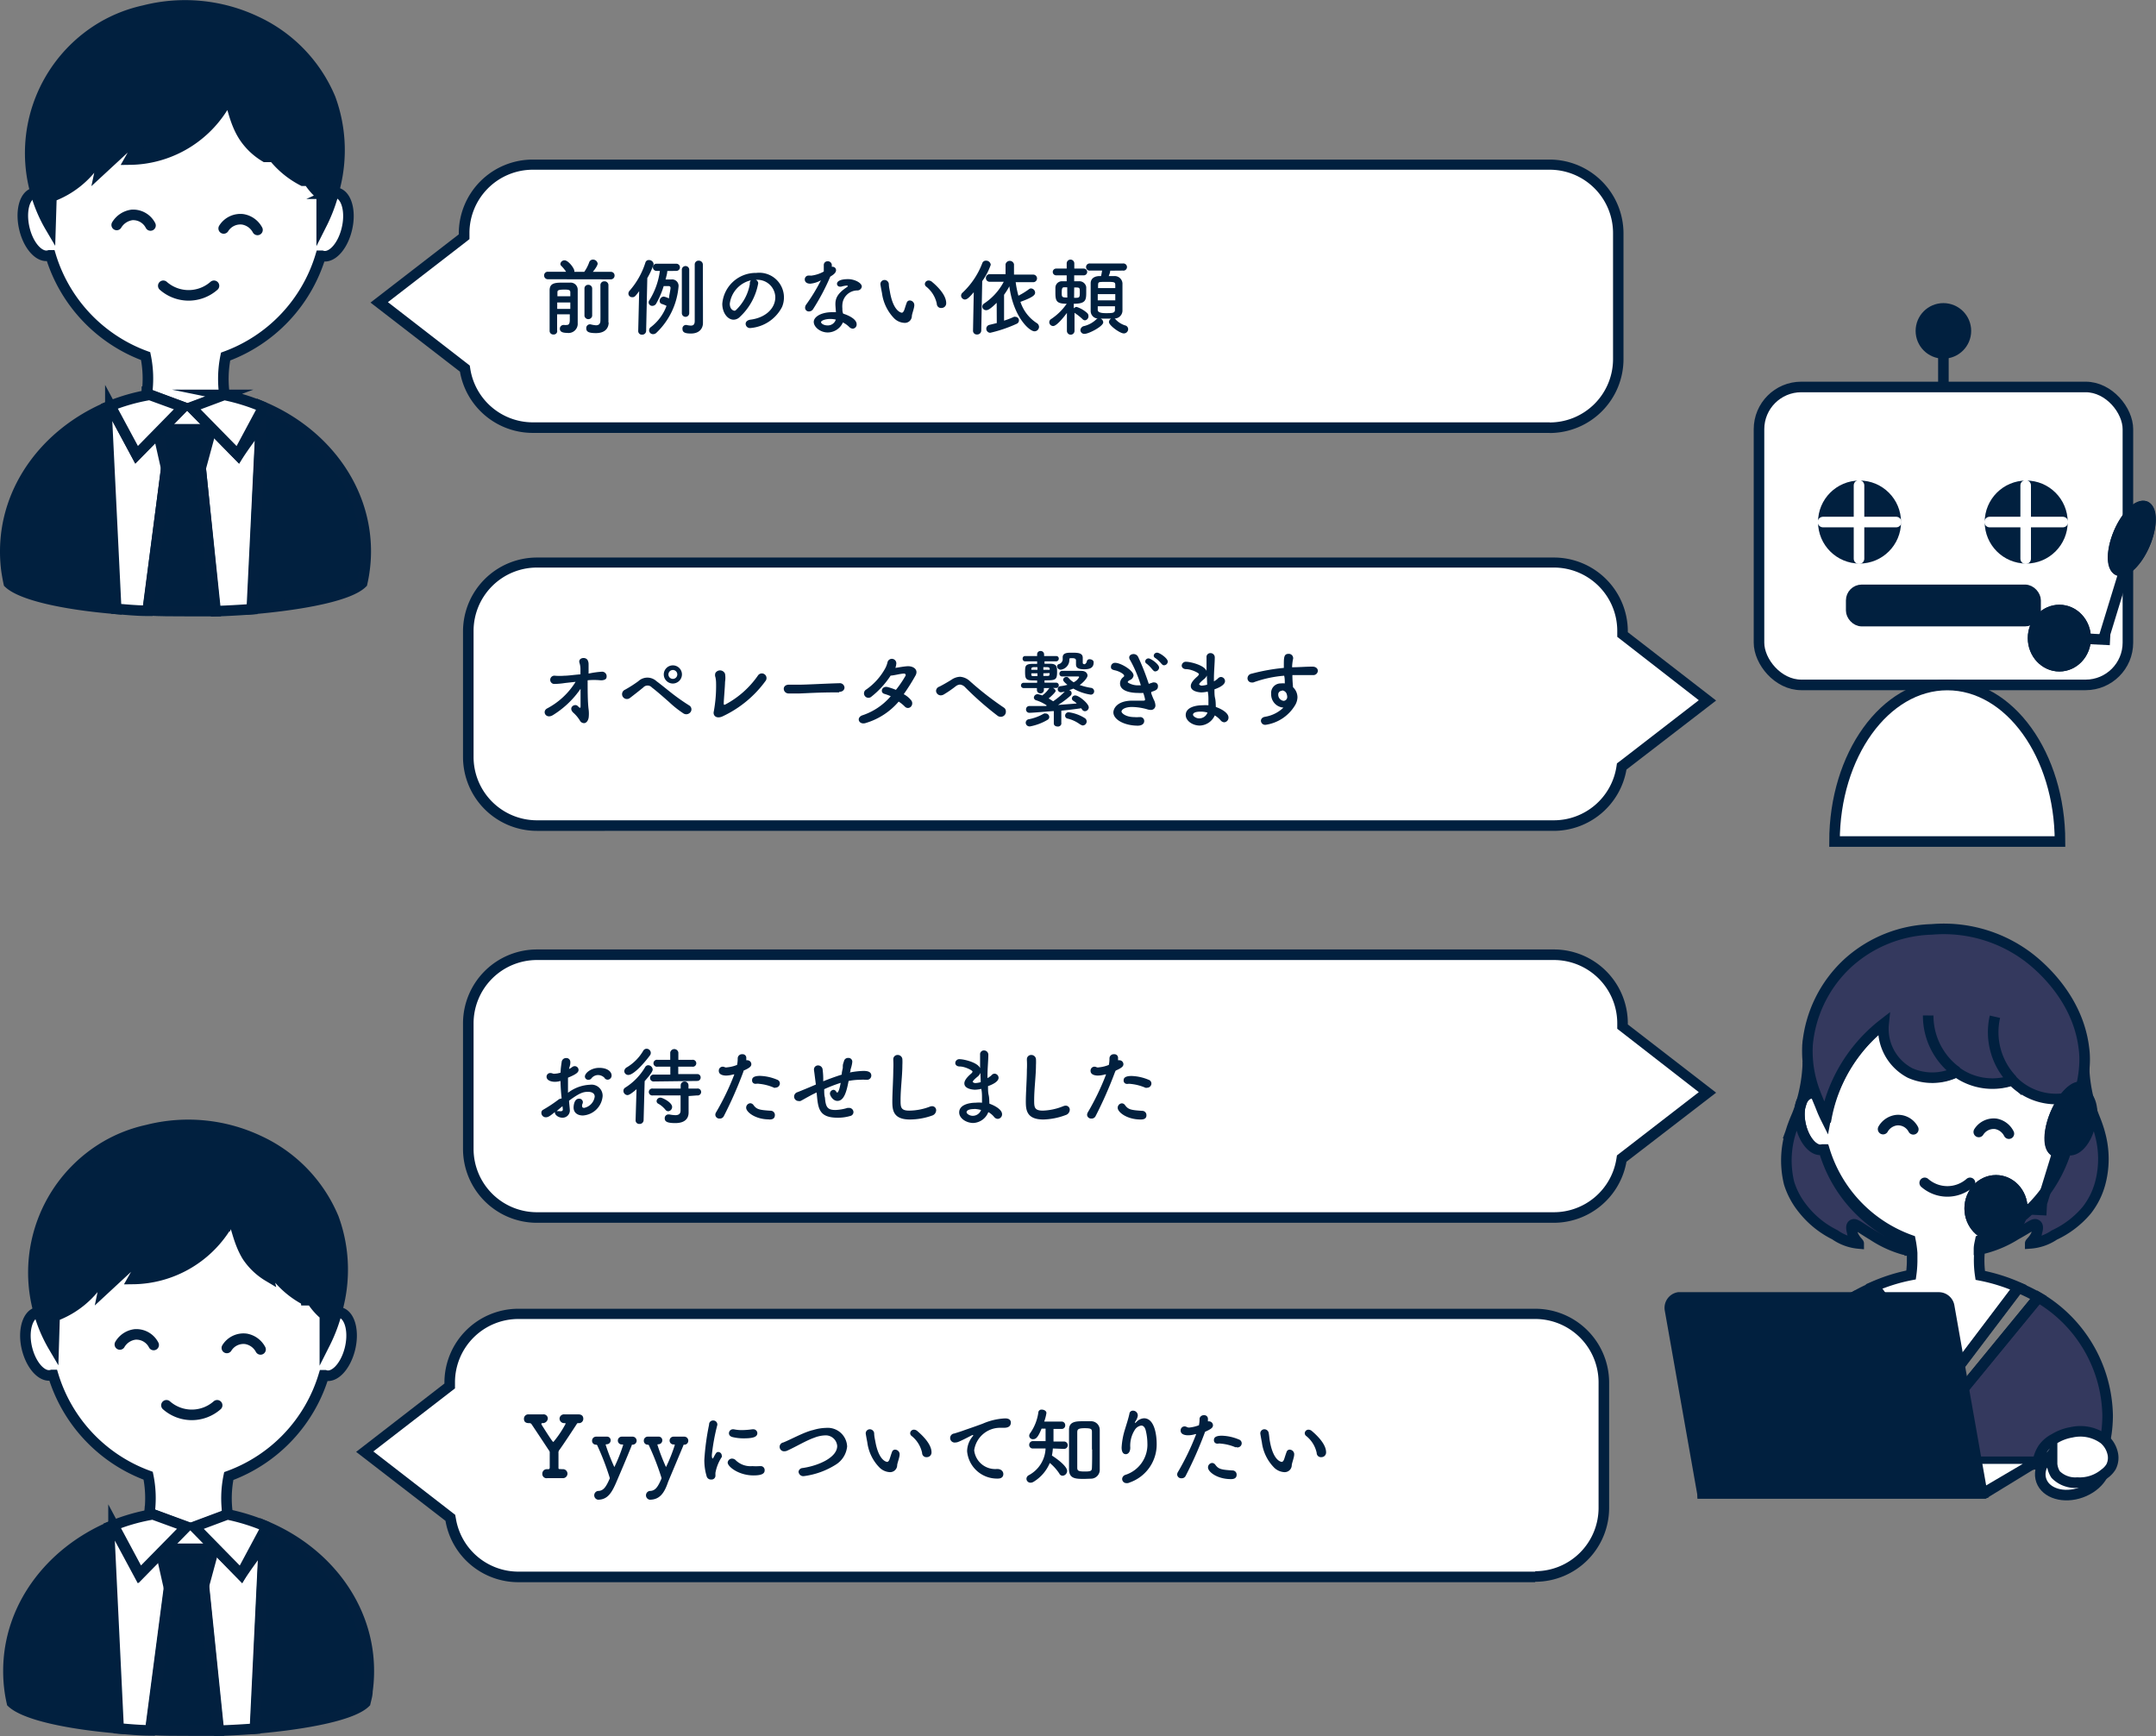
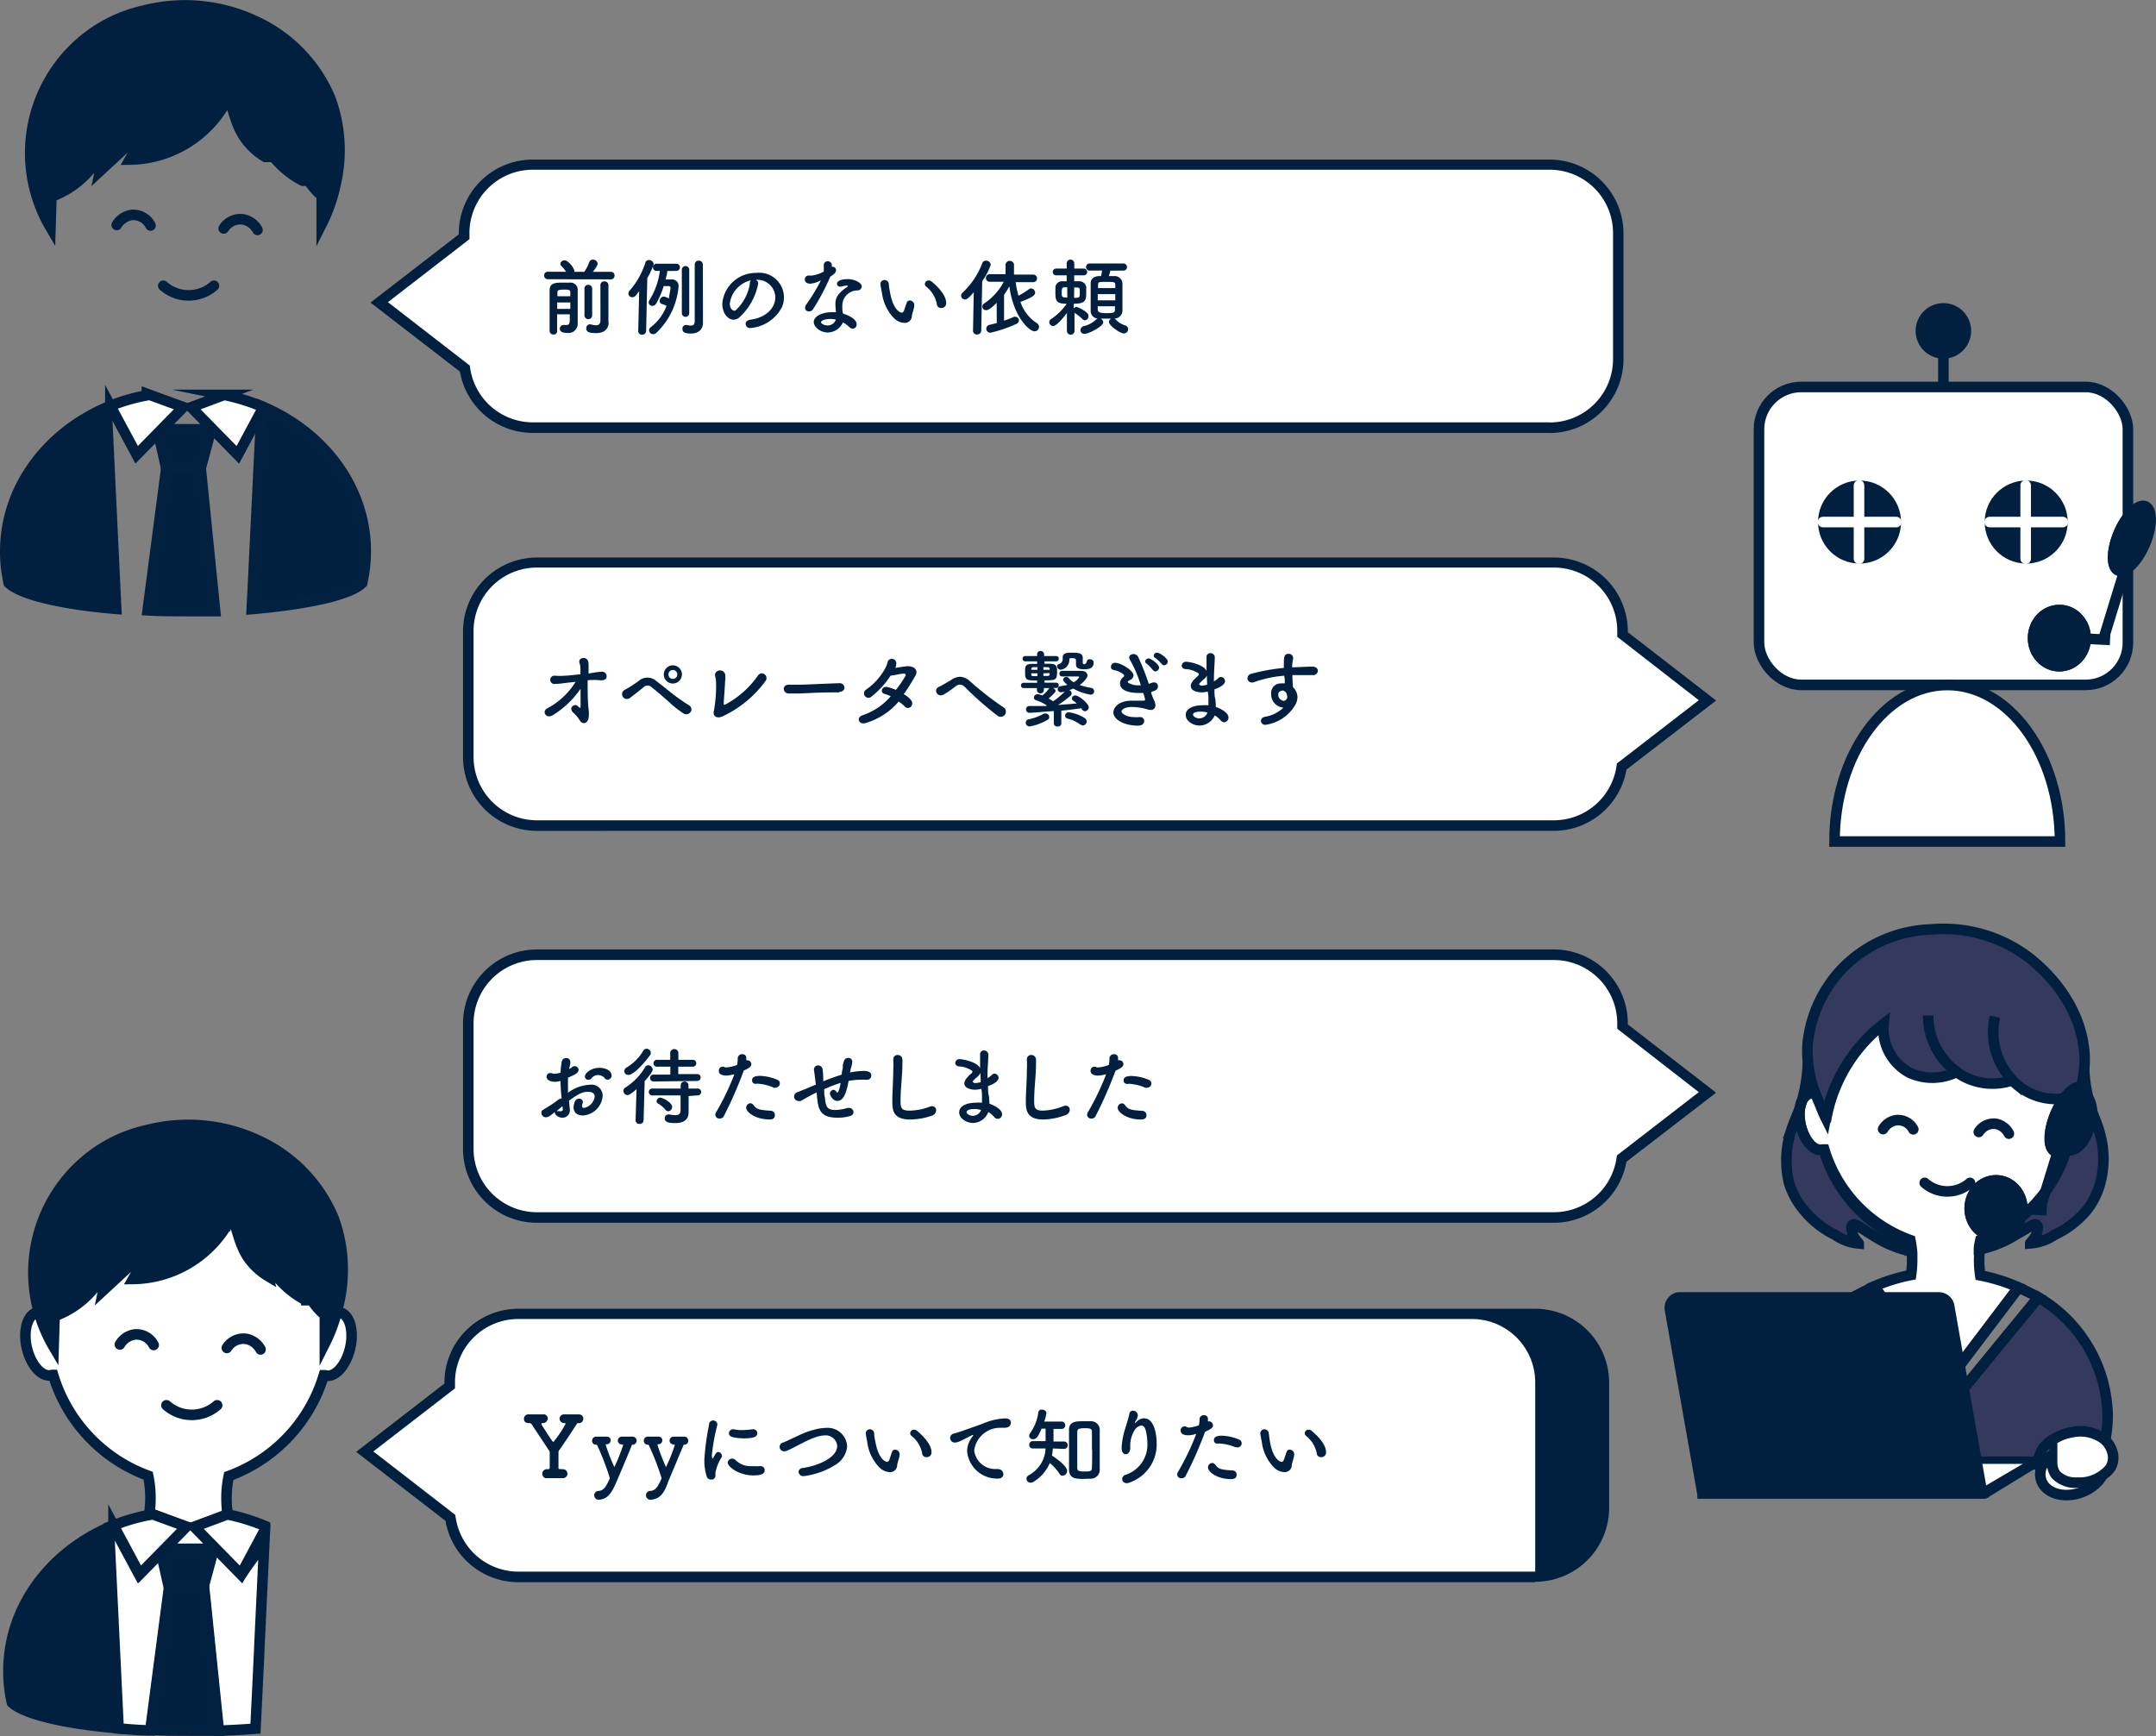
<svg xmlns="http://www.w3.org/2000/svg" id="レイヤー_1" data-name="レイヤー 1" viewBox="0 0 204.14 164.4">
  <rect x="0" y="0" width="204.14" height="164.4" fill="#808080" stroke="none" />
  <g id="グループ_2924" data-name="グループ 2924">
    <g id="グループ_2698" data-name="グループ 2698">
      <g id="合体_56" data-name="合体 56">
        <path d="M146.73,40.45H50.45A6.52,6.52,0,0,1,44,35.06l0-.19-.16-.12-8-6.14,7.85-6.07.19-.15v-.32a6.51,6.51,0,0,1,6.51-6.5h96.28a6.51,6.51,0,0,1,6.5,6.5V34A6.51,6.51,0,0,1,146.73,40.45Z" fill="#fff" />
        <path d="M146.73,40a6,6,0,0,0,6-6V22.07a6,6,0,0,0-6-6H50.45a6,6,0,0,0-6,6v.57l-.38.3-7.34,5.67,7.75,6,.06.38a6,6,0,0,0,5.92,5h96.28m0,1H50.45a7,7,0,0,1-6.9-5.8l-8.47-6.54,8.36-6.46v-.08a7,7,0,0,1,7-7h96.28a7,7,0,0,1,7,7V34A7,7,0,0,1,146.73,41Z" fill="#01203f" />
      </g>
    </g>
    <g id="合体_55" data-name="合体 55">
      <path d="M147.13,78.17H50.84a6.51,6.51,0,0,1-6.5-6.5V59.79a6.51,6.51,0,0,1,6.5-6.5h96.29a6.51,6.51,0,0,1,6.5,6.5v.32l.19.15,7.85,6.07-7.95,6.14-.16.12,0,.19a6.52,6.52,0,0,1-6.4,5.39Z" fill="#fff" />
      <path d="M147.13,77.67a6,6,0,0,0,5.91-5l.06-.39.31-.23,7.44-5.75-7.72-6v-.56a6,6,0,0,0-6-6H50.84a6,6,0,0,0-6,6V71.67a6,6,0,0,0,6,6h96.29m0,1H50.84a7,7,0,0,1-7-7V59.79a7,7,0,0,1,7-7h96.29a7,7,0,0,1,7,7v.07l8.36,6.47L154,72.87A7,7,0,0,1,147.13,78.67Z" fill="#01203f" />
    </g>
    <g id="グループ_2699" data-name="グループ 2699">
      <g id="合体_53" data-name="合体 53">
        <path d="M145.36,149.27H49.08a6.52,6.52,0,0,1-6.41-5.39l0-.2-.15-.12-8-6.13,7.84-6.07.2-.15v-.32a6.5,6.5,0,0,1,6.5-6.5h96.28a6.5,6.5,0,0,1,6.5,6.5v11.88A6.51,6.51,0,0,1,145.36,149.27Z" fill="#fff" />
-         <path d="M145.36,148.77a6,6,0,0,0,6-6V130.89a6,6,0,0,0-6-6H49.08a6,6,0,0,0-6,6v.57l-.39.3-7.34,5.67,7.75,6,.07.38a6,6,0,0,0,5.91,5h96.28m0,1H49.08a7,7,0,0,1-6.9-5.81l-8.46-6.53L42.08,131v-.08a7,7,0,0,1,7-7h96.28a7,7,0,0,1,7,7v11.88A7,7,0,0,1,145.36,149.77Z" fill="#01203f" />
+         <path d="M145.36,148.77V130.89a6,6,0,0,0-6-6H49.08a6,6,0,0,0-6,6v.57l-.39.3-7.34,5.67,7.75,6,.07.38a6,6,0,0,0,5.91,5h96.28m0,1H49.08a7,7,0,0,1-6.9-5.81l-8.46-6.53L42.08,131v-.08a7,7,0,0,1,7-7h96.28a7,7,0,0,1,7,7v11.88A7,7,0,0,1,145.36,149.77Z" fill="#01203f" />
      </g>
    </g>
    <g id="合体_54" data-name="合体 54">
      <path d="M147.13,115.28H50.84a6.51,6.51,0,0,1-6.5-6.5V96.9a6.5,6.5,0,0,1,6.5-6.49h96.29a6.5,6.5,0,0,1,6.5,6.49v.33l.19.15,7.85,6.06-7.95,6.15-.16.12,0,.19a6.5,6.5,0,0,1-6.4,5.38Z" fill="#fff" />
      <path d="M147.13,114.78a6,6,0,0,0,5.91-5l.06-.38.31-.24,7.44-5.75-7.72-6V96.9a6,6,0,0,0-6-6H50.84a6,6,0,0,0-6,6v11.88a6,6,0,0,0,6,6h96.29m0,1H50.84a7,7,0,0,1-7-7V96.9a7,7,0,0,1,7-7h96.29a7,7,0,0,1,7,7V97l8.36,6.46L154,110A7,7,0,0,1,147.13,115.78Z" fill="#01203f" />
    </g>
    <g style="isolation:isolate">
      <path d="M51.88,26.44a.35.35,0,0,1-.36-.36.34.34,0,0,1,.35-.35H53.6a3.51,3.51,0,0,0-.46-.56.26.26,0,0,1-.08-.19.39.39,0,0,1,.4-.33c.35,0,.92.75.92,1a.24.24,0,0,1,0,.09h.94a3.75,3.75,0,0,0,.47-.91.37.37,0,0,1,.36-.25.44.44,0,0,1,.44.39s0,.22-.46.77l1.71,0h0a.34.34,0,0,1,.35.35.35.35,0,0,1-.36.36Zm.88,4.93a.32.32,0,0,1-.35.3.34.34,0,0,1-.37-.31c0-.4,0-1.12,0-1.87s0-1.49,0-2c0-.73.58-.73,1.34-.73l.6,0a.67.67,0,0,1,.72.69v2.21c0,.14,0,.31,0,.47v.47a.87.87,0,0,1-1,.92c-.62,0-.69-.23-.69-.39a.35.35,0,0,1,.33-.36h.08a1,1,0,0,0,.24,0c.16,0,.28-.08.29-.42,0-.17,0-.37,0-.59H52.75c0,.62,0,1.2,0,1.51Zm0-2.73v.61H54c0-.21,0-.41,0-.61ZM54,28.05v-.37c0-.21-.12-.26-.52-.26-.61,0-.7.06-.7.26v.37Zm1.34-.73a.34.34,0,0,1,.36-.35.35.35,0,0,1,.37.35v2.59a.37.37,0,0,1-.73,0Zm2.29,3.22v0c0,.46-.27,1-1.2,1-.7,0-.92-.13-.92-.46a.35.35,0,0,1,.32-.37h.08a3,3,0,0,0,.52.09c.22,0,.41-.09.42-.43s0-1.59,0-2.52V27a.35.35,0,0,1,.37-.36.36.36,0,0,1,.39.36v3.53Z" fill="#01203f" />
      <path d="M60.43,31.31l.09-3.74c-.39.52-.44.57-.65.57a.35.35,0,0,1-.37-.34.43.43,0,0,1,.1-.26,7.43,7.43,0,0,0,1.51-2.68.33.33,0,0,1,.33-.24.44.44,0,0,1,.45.4,7.08,7.08,0,0,1-.6,1.31l-.11,5a.37.37,0,0,1-.39.36.34.34,0,0,1-.36-.35Zm2.75-5.65c0,.26-.1.53-.16.8h.55a.61.61,0,0,1,.68.64,6.83,6.83,0,0,1-2.11,4.42.45.45,0,0,1-.31.12.37.37,0,0,1-.37-.36.38.38,0,0,1,.18-.32,4.46,4.46,0,0,0,1.47-2,3.08,3.08,0,0,0-.44-.18.28.28,0,0,1-.21-.28.42.42,0,0,1,.38-.42,1.8,1.8,0,0,1,.5.18c0-.19.15-.84.15-1a.16.16,0,0,0-.17-.17h-.48a8.08,8.08,0,0,1-.7,1.64.42.42,0,0,1-.36.23.33.33,0,0,1-.36-.32.35.35,0,0,1,.06-.2,6.92,6.92,0,0,0,1-2.79h-.32a.34.34,0,0,1,0-.68h1.88a.34.34,0,1,1,0,.68Zm1.38-.12a.35.35,0,1,1,.7,0v4.11a.35.35,0,0,1-.7,0Zm2,3.91c0,.12,0,.85,0,1.13v0c0,.5-.32,1-1.14,1-.6,0-.8-.13-.8-.44a.33.33,0,0,1,.31-.37H65a2.14,2.14,0,0,0,.41.06c.22,0,.37-.09.37-.44,0,0,0-1.17,0-2.51,0-1,0-2.08,0-2.83v0a.36.36,0,0,1,.38-.37.38.38,0,0,1,.39.39Z" fill="#01203f" />
      <path d="M73.41,28.14a1.69,1.69,0,0,0-1.85-1.64h0a.35.35,0,0,1,.23.33v0A5.73,5.73,0,0,1,70.06,30a.86.86,0,0,1-.6.27c-.56,0-1.07-.64-1.07-1.51a3.18,3.18,0,0,1,3.22-2.92,2.34,2.34,0,0,1,2.44,3.22,3.7,3.7,0,0,1-3,2,.41.41,0,0,1-.45-.39c0-.18.13-.35.44-.4C72.5,30.09,73.41,29.19,73.41,28.14Zm-2.31-1.6a2.61,2.61,0,0,0-2,2.21c0,.6.4.67.43.67a.19.19,0,0,0,.15-.06A4.44,4.44,0,0,0,71,26.88.42.42,0,0,1,71.1,26.54Z" fill="#01203f" />
      <path d="M78.62,26.18A20.67,20.67,0,0,1,77,29.25a.47.47,0,0,1-.4.24.35.35,0,0,1-.37-.35.51.51,0,0,1,.08-.27,16.93,16.93,0,0,0,1.42-2.33,2.54,2.54,0,0,1-1,.32c-.53,0-.53-.36-.53-.4a.36.36,0,0,1,.37-.37l.16,0a.32.32,0,0,0,.14,0A3.21,3.21,0,0,0,78,25.71c0-.19,0-.37,0-.61a.35.35,0,0,1,.37-.36.37.37,0,0,1,.39.35v.17l.08,0a.32.32,0,0,1,.32.33c0,.27-.34.48-.56.61Zm-.24,5.3c-.72,0-1.33-.52-1.33-1s.7-.92,1.73-.92l.37,0c-.05-.64-.05-.67-.05-.76,0-.52.16-1,1.1-1.62a.13.13,0,0,0,.07-.09c0-.05-.07-.05-.1-.05a2.62,2.62,0,0,0-.52.1h-.1a.27.27,0,0,1-.3-.26c0-.21.23-.45,1.06-.45.58,0,1.29.34,1.29.71a.42.42,0,0,1-.41.36,1.43,1.43,0,0,0-1.43,1.32,2,2,0,0,0,0,.39c0,.16,0,.32.08.49.49.15,1.27.51,1.27,1a.39.39,0,0,1-.37.42.51.51,0,0,1-.33-.16,2.37,2.37,0,0,0-.6-.43A1.59,1.59,0,0,1,78.38,31.48Zm.23-1.28c-.47,0-.87.16-.87.3s.28.31.59.31a.79.79,0,0,0,.81-.55A2.39,2.39,0,0,0,78.61,30.2Z" fill="#01203f" />
      <path d="M85.63,30.57a1.48,1.48,0,0,1-.95-.41,4.21,4.21,0,0,1-1.17-2.41c-.06-.3-.15-.79-.15-.85a.39.39,0,0,1,.4-.39.42.42,0,0,1,.4.38c0,.25.07.53.11.78.33,1.86,1.08,1.94,1.13,1.94s.15-.07.22-.26.13-.42.23-.68a.3.3,0,0,1,.29-.22.44.44,0,0,1,.43.4s0,0,0,.06c0,.26-.21.78-.23,1A.66.66,0,0,1,85.63,30.57Zm3.07-1.81a2.81,2.81,0,0,0-1-1.62.31.31,0,0,1-.13-.25.35.35,0,0,1,.36-.33.5.5,0,0,1,.33.14c.34.28,1.33,1.16,1.33,2a.44.44,0,0,1-.44.46A.4.4,0,0,1,88.7,28.76Z" fill="#01203f" />
      <path d="M92.2,27.67c-.46.54-.65.69-.85.69A.38.38,0,0,1,91,28a.38.38,0,0,1,.14-.29A7.48,7.48,0,0,0,93,24.94a.36.36,0,0,1,.36-.26.44.44,0,0,1,.45.39A6,6,0,0,1,93,26.62l-.09,4.69a.38.38,0,0,1-.4.36.35.35,0,0,1-.38-.35h0Zm2.17,1c-.67.67-.87.7-1,.7a.35.35,0,0,1-.36-.34.37.37,0,0,1,.18-.3,5.59,5.59,0,0,0,1.85-2.05l-1.32,0h0a.35.35,0,0,1-.37-.36.36.36,0,0,1,.38-.36h1.48v-.94a.41.41,0,0,1,.8,0V26h1.82a.36.36,0,1,1,0,.72h0l-1.66,0A8.92,8.92,0,0,0,96.43,28a7.14,7.14,0,0,0,1-.62.3.3,0,0,1,.19-.07.41.41,0,0,1,.39.4c0,.22-.2.44-1.39.87a3.79,3.79,0,0,0,1.53,2,.44.44,0,0,1,.23.36.43.43,0,0,1-.43.43c-.49,0-2-1.37-2.38-4.26a6.67,6.67,0,0,1-.5.8v2.45A7.17,7.17,0,0,0,96,30a.27.27,0,0,1,.15,0,.34.34,0,0,1,.33.34.35.35,0,0,1-.22.32,12.86,12.86,0,0,1-2.5.85.38.38,0,0,1-.08-.75l.7-.17Z" fill="#01203f" />
      <path d="M101.74,31.33a.36.36,0,0,1-.72,0h0l0-1.7c-.06.08-.91,1.24-1.3,1.24a.37.37,0,0,1-.37-.36.36.36,0,0,1,.19-.31A5.41,5.41,0,0,0,101,28.76c-1,0-1.07-.28-1.07-1.09,0-.15,0-.3,0-.44a.62.62,0,0,1,.66-.6H101v-.56h-1a.32.32,0,1,1,0-.64h1v-.49h0a.36.36,0,0,1,.72,0h0v.49h.9a.32.32,0,1,1,0,.64h-.91v.56h.44a.66.66,0,0,1,.7.55c0,.13,0,.27,0,.41,0,.8,0,1.17-1.18,1.17v.44a.4.4,0,0,1,.27-.14,2.81,2.81,0,0,1,1,.58.39.39,0,0,1,.12.29.38.38,0,0,1-.33.4.35.35,0,0,1-.24-.12,5.19,5.19,0,0,0-.75-.59l0,0c0,1,0,1.72,0,1.72Zm-.69-4.13h-.26c-.19,0-.26.06-.26.49s0,.48.53.48Zm.65,1c.51,0,.54,0,.54-.5s0-.48-.53-.48Zm3.42-2.57c0,.17-.09.36-.14.51l.51,0a.74.74,0,0,1,.79.68c0,.37,0,.85,0,1.32s0,.94,0,1.3a.76.76,0,0,1-.75.72.28.28,0,0,1,.09.07,2.07,2.07,0,0,0,.91.58.37.37,0,0,1,.29.36.41.41,0,0,1-.41.4c-.37,0-1.41-.76-1.41-1.08a.39.39,0,0,1,.21-.32h-1a.4.4,0,0,1,.25.35c0,.38-1.37,1.09-1.76,1.09a.36.36,0,0,1-.4-.35.42.42,0,0,1,.36-.39,2.54,2.54,0,0,0,1.13-.62.3.3,0,0,1,.15-.09.71.71,0,0,1-.67-.71c0-.36,0-.81,0-1.28s0-1,0-1.35.23-.65.79-.68h.19a4.83,4.83,0,0,0,.1-.52h-1.12a.34.34,0,1,1,0-.67h3.08a.34.34,0,1,1,0,.67Zm.48,2.22h-1.66v.59h1.66Zm0-.57c0-.1,0-.2,0-.28,0-.3-.08-.31-.85-.31s-.76,0-.78.31c0,.09,0,.19,0,.28ZM103.94,29c0,.12,0,.24,0,.35s.08.3.73.3.89,0,.9-.31c0-.11,0-.22,0-.34Z" fill="#01203f" />
    </g>
    <g style="isolation:isolate">
      <path d="M55.64,64.41c0,.93,0,2.08.1,2.82a3.27,3.27,0,0,1,0,.7c-.05.32-.23.54-.44.54a.44.44,0,0,1-.39-.24,3.26,3.26,0,0,0-.64-.76c-.5-.5.17-.89.43-.62s.27.17.27,0c0-.45,0-1,0-1.63a8.74,8.74,0,0,1-2.6,2.48c-.67.43-1.08-.34-.57-.62a7,7,0,0,0,2.7-2.52l-1,.11a7.07,7.07,0,0,1-1.06.09.39.39,0,1,1,.1-.78,5.59,5.59,0,0,0,.91,0c.37,0,.94-.09,1.51-.13,0-.22,0-.4,0-.53a1.9,1.9,0,0,0-.09-.55c-.17-.51.64-.64.8-.2.07.21.06.18.06.65,0,.14,0,.34,0,.56h0A8.22,8.22,0,0,1,57,63.6a.43.43,0,0,1,.43.52c0,.21-.28.32-.61.29a6.42,6.42,0,0,0-1.16,0Z" fill="#01203f" />
      <path d="M64.71,67.55a9.86,9.86,0,0,1-1.36-1.08c-.57-.5-1.22-1.07-1.62-1.37a.55.55,0,0,0-.83,0c-.48.39-.88.7-1.27,1a.46.46,0,1,1-.44-.8,11.89,11.89,0,0,0,1.25-.8,1.26,1.26,0,0,1,1.72,0c.32.23.88.69,1.45,1.14a19.8,19.8,0,0,0,1.67,1.17.43.43,0,0,1,.09.63A.5.5,0,0,1,64.71,67.55Zm-1-2.83a.86.86,0,1,1,.86-.86A.87.87,0,0,1,63.67,64.72Zm0-1.28a.42.42,0,1,0,.42.42A.42.42,0,0,0,63.67,63.44Z" fill="#01203f" />
      <path d="M68.37,67.85c-.58.23-.89-.12-.78-.51a13.39,13.39,0,0,0,.21-2.73,2.63,2.63,0,0,0-.06-.49.57.57,0,0,1,0-.4.51.51,0,0,1,.91.08,2.31,2.31,0,0,1,0,.77c0,.33-.11,1.63-.12,1.91s0,.31.23.18a8.74,8.74,0,0,0,3-2.69.44.44,0,1,1,.75.47A10.54,10.54,0,0,1,68.37,67.85Z" fill="#01203f" />
      <path d="M79.46,65.56h-.41c-1.53,0-2.7.08-3.33.1l-.79,0h-.26a.45.45,0,0,1-.46-.44c0-.2.16-.39.48-.39h0c.29,0,.65,0,1,0,.66,0,2.37-.1,3.78-.14h0a.44.44,0,0,1,.49.41c0,.21-.17.41-.51.41Z" fill="#01203f" />
      <path d="M82,68.45c-.68.24-1-.53-.29-.74a6,6,0,0,0,2.63-1.79,5,5,0,0,0-.6-.22c-.45-.12-.24-.8.33-.64a6.25,6.25,0,0,1,.76.26A10.24,10.24,0,0,0,85.73,64a.14.14,0,0,0-.13-.22c-.34,0-.89.17-1.27.19a8.36,8.36,0,0,1-1.83,2,.42.42,0,1,1-.47-.69,5.91,5.91,0,0,0,1.72-1.88,2.28,2.28,0,0,0,.28-.68.42.42,0,0,1,.83.17,1.59,1.59,0,0,1-.08.35c.39-.06.8-.14,1.19-.16.56,0,1,.35.72.87a19.52,19.52,0,0,1-1.12,1.78,2.25,2.25,0,0,1,.68.55.46.46,0,0,1,0,.63.39.39,0,0,1-.57,0,3.39,3.39,0,0,0-.59-.48A6.55,6.55,0,0,1,82,68.45Z" fill="#01203f" />
      <path d="M94.74,67.87a.52.52,0,0,1-.26-.08,29.88,29.88,0,0,1-3.1-2.72.76.76,0,0,0-.49-.25.74.74,0,0,0-.41.17,10.94,10.94,0,0,1-1.14.78.63.63,0,0,1-.25.07.45.45,0,0,1-.46-.43.44.44,0,0,1,.3-.39c.21-.1.73-.39,1.16-.66a1.54,1.54,0,0,1,.81-.28,1.52,1.52,0,0,1,.94.42A29.72,29.72,0,0,0,95.05,67a.41.41,0,0,1,.19.35A.48.48,0,0,1,94.74,67.87Z" fill="#01203f" />
      <path d="M100.5,68.49a.32.32,0,0,1-.36.3c-.18,0-.36-.09-.36-.3h0l0-1.16c-.3,0-1.86.16-2.3.16a.31.31,0,0,1-.33-.33.31.31,0,0,1,.33-.31c.4,0,1,0,1.55,0l.09-.05a3.71,3.71,0,0,0-1-.49.29.29,0,0,1-.23-.26.35.35,0,0,1,.36-.32,1.41,1.41,0,0,1,.43.12,2.43,2.43,0,0,0,.6-.6.26.26,0,0,1,.11-.1h-.55v.19a.31.31,0,0,1-.33.31.32.32,0,0,1-.33-.31v-.19H96.94a.25.25,0,0,1-.27-.25.25.25,0,0,1,.27-.25H98.2v-.22c-1,0-1.14,0-1.14-.79,0-.55,0-.77.68-.78h.46v-.24H97.06a.23.23,0,0,1-.23-.26.22.22,0,0,1,.23-.24H98.2v-.16a.31.31,0,0,1,.33-.32.32.32,0,0,1,.33.32v.16H100a.23.23,0,0,1,.25.24.25.25,0,0,1-.25.26h-1.1v.23h.56c.6,0,.63.31.63.75,0,.8-.15.82-1.19.82v.22H100a.24.24,0,0,1,.25.25.24.24,0,0,1-.25.25h-.3c.13.06.25.17.25.29s-.53.61-.66.7l.43.27a7.2,7.2,0,0,0,1.1-.92,2,2,0,0,1-.37.07.3.3,0,0,1-.3-.31.28.28,0,0,1,.25-.27,3.79,3.79,0,0,0,.67-.13c-.4-.31-.41-.44-.41-.48a.3.3,0,0,1,.31-.26.25.25,0,0,1,.22.1,1.81,1.81,0,0,0,.47.4,1.15,1.15,0,0,0,.52-.49s0-.06-.11-.06h-1.49a.25.25,0,0,1-.27-.26.26.26,0,0,1,.27-.27h1.8c.42,0,.59.24.59.45s-.39.65-.74.89a6.19,6.19,0,0,0,1.07.27.33.33,0,0,1,.3.33.31.31,0,0,1-.34.31,4.6,4.6,0,0,1-1.63-.57,3.91,3.91,0,0,1-.41.15.3.3,0,0,1,.12.54,8.32,8.32,0,0,1-1.16.86l1.77-.14a1.61,1.61,0,0,0-.32-.25.27.27,0,0,1-.14-.23.31.31,0,0,1,.33-.28c.33,0,1.27.76,1.27,1.13a.38.38,0,0,1-.35.36.31.31,0,0,1-.28-.16.94.94,0,0,1-.09-.12c-.52.08-1.18.16-1.88.23l0,1.21Zm-3,.29a.36.36,0,0,1-.38-.35.34.34,0,0,1,.3-.33,4.5,4.5,0,0,0,1.43-.54.35.35,0,0,1,.17,0,.34.34,0,0,1,.33.33.31.31,0,0,1-.17.27A5.11,5.11,0,0,1,97.53,68.78Zm.73-5.61h-.32c-.23,0-.25.08-.26.18v.07h.58Zm0,.58h-.58v.1c0,.14,0,.16.26.17h.32Zm.56-.58v.25h.6s0-.06,0-.09,0-.16-.25-.16Zm0,.58V64h.35c.17,0,.23,0,.24-.17s0-.07,0-.1Zm3.84-.38c-.6,0-.75-.19-.75-.46s0-.25,0-.37-.06-.22-.34-.22-.29,0-.29.15a.93.93,0,0,1-.81.94.34.34,0,0,1-.35-.32.23.23,0,0,1,.17-.21.49.49,0,0,0,.36-.53v-.11c0-.42.44-.44.79-.44.63,0,1.11,0,1.11.49,0,.15,0,.34,0,.47s.15.13.19.13.18-.16.19-.23a.25.25,0,0,1,.28-.24c.17,0,.37.11.37.27C103.57,63.25,103.17,63.37,102.66,63.37Zm-.35,5.23a3.23,3.23,0,0,0-1.19-.56.28.28,0,0,1-.24-.28.33.33,0,0,1,.34-.32,3.84,3.84,0,0,1,1.53.56.38.38,0,0,1,.17.31.38.38,0,0,1-.37.38A.36.36,0,0,1,102.31,68.6Z" fill="#01203f" />
      <path d="M109,65.63a6,6,0,0,0,.3.73,1.36,1.36,0,0,1,.1.41.42.42,0,0,1-.45.45,1.27,1.27,0,0,1-.36-.07,5.6,5.6,0,0,0-1.4-.21c-.72,0-1,.27-1,.43s.41.53,1.24.53a2.21,2.21,0,0,0,.39,0h.1a.37.37,0,0,1,.42.36c0,.35-.34.45-.6.45-1.27,0-2.32-.57-2.32-1.26,0-.3.29-1.11,1.82-1.11.33,0,.63,0,.86,0h.16c.08,0,.16,0,.16-.12a3.93,3.93,0,0,0-.17-.61,4.53,4.53,0,0,1-.52,0c-.15,0-1.68,0-1.68-.9a.75.75,0,0,1,.31-.6.15.15,0,0,0,.08-.13c0-.16-.48-.43-.87-.51s-.38-.21-.38-.36a.38.38,0,0,1,.41-.35c.51,0,1.73.72,1.73,1.2a.54.54,0,0,1-.34.43c-.15.07-.21.14-.21.2s.45.3.92.3l.32,0A11.94,11.94,0,0,0,107,62.49a.4.4,0,0,1-.08-.24c0-.2.2-.32.41-.32a.48.48,0,0,1,.44.28,22.8,22.8,0,0,1,1,2.54l.39-.13a.39.39,0,0,1,.15,0,.33.33,0,0,1,.33.36c0,.32-.22.4-.62.53Zm.14-2.2a3.07,3.07,0,0,0-.56-.58.27.27,0,0,1-.15-.23.32.32,0,0,1,.32-.28c.21,0,1,.55,1,.87a.38.38,0,0,1-.35.36A.23.23,0,0,1,109.17,63.43Zm.84-.57a3,3,0,0,0-.58-.55.27.27,0,0,1-.16-.23.31.31,0,0,1,.33-.28c.23,0,1,.53,1,.84a.36.36,0,0,1-.34.35A.24.24,0,0,1,110,62.86Z" fill="#01203f" />
      <path d="M113.6,68.7c-.67,0-1.33-.44-1.33-1,0-.75,1-.92,1.55-.92a4,4,0,0,1,.6,0v-.13c0-.12,0-.25,0-.4s0-.5-.07-.77a2.76,2.76,0,0,1-.6.08c-.16,0-1-.07-1-.6,0-.15.06-.42.59-.88.1-.09.18-.17.18-.26s-.68-.45-1.2-.46c-.29,0-.43-.17-.43-.34a.39.39,0,0,1,.43-.36c.36,0,1.68.3,1.92.86v-.38c0-.32,0-.64,0-.9a.36.36,0,0,1,.37-.4.4.4,0,0,1,.41.4v0c0,.54-.08,1.3-.08,2.06v.21a1.44,1.44,0,0,0,.39-.28.4.4,0,0,1,.28-.13.4.4,0,0,1,.38.39c0,.39-.66.66-1,.78,0,.31,0,.59.06.84s.06.53.07.83c.58.2,1.2.58,1.2,1a.44.44,0,0,1-.4.45.48.48,0,0,1-.35-.19,2.28,2.28,0,0,0-.55-.46A1.61,1.61,0,0,1,113.6,68.7Zm.1-1.32c-.56,0-.74.14-.74.29s.3.35.58.35a.83.83,0,0,0,.79-.55A2.34,2.34,0,0,0,113.7,67.38Zm.57-3.42a.85.85,0,0,1-.25.33c-.47.37-.48.49-.48.51s.13.12.23.12a2.35,2.35,0,0,0,.53-.09C114.29,64.54,114.28,64.24,114.27,64Z" fill="#01203f" />
      <path d="M121.53,67a1.25,1.25,0,0,1-1.17-1.29.9.9,0,0,1,.92-1,1.57,1.57,0,0,1,.37,0c0-.26,0-.5-.06-.73a11.11,11.11,0,0,0-2.93.64l-.15,0a.39.39,0,0,1-.39-.4.45.45,0,0,1,.38-.43,18.7,18.7,0,0,1,3.06-.55v-.25c0-.71,0-1.08.44-1.08a.41.41,0,0,1,.44.37.22.22,0,0,1,0,.08,4.59,4.59,0,0,0-.1.82c.64,0,1.28-.06,1.93-.06.34,0,.51.2.51.4a.43.43,0,0,1-.48.4h0c-.39,0-.79,0-1.19,0s-.49,0-.74,0c0,.54.05,1,.06,1.15a1.32,1.32,0,0,1,.42.95,1.57,1.57,0,0,1-.26.81,3.9,3.9,0,0,1-2.76,1.8.4.4,0,0,1-.44-.38c0-.16.11-.33.38-.38a3.27,3.27,0,0,0,1.88-1Zm-.14-1.59a.34.34,0,0,0-.36.36.58.58,0,0,0,.51.59.36.36,0,0,0,.34-.35s0,0,0-.06a1.22,1.22,0,0,0-.06-.27A.51.51,0,0,0,121.39,65.37Z" fill="#01203f" />
    </g>
    <g style="isolation:isolate">
      <path d="M53.25,139.11h0a.43.43,0,0,1,.48.43.43.43,0,0,1-.46.42H51.82a.4.4,0,0,1-.47-.42.42.42,0,0,1,.44-.43h.13c.1,0,.13-.07.13-.16,0-.44,0-.88,0-1.37a.33.33,0,0,0-.09-.27c-.51-.78-1.21-1.83-1.63-2.46a.24.24,0,0,0-.22-.1c-.14,0-.5,0-.5-.41a.41.41,0,0,1,.44-.42h0l.61,0,.76,0h0a.4.4,0,0,1,.45.39.48.48,0,0,1-.49.44c-.06,0-.11,0-.11.05a.2.2,0,0,0,0,.08c1,1.59,1.08,1.65,1.13,1.65a9.69,9.69,0,0,0,1.16-1.73s0-.05-.1-.05a.44.44,0,0,1-.48-.42.42.42,0,0,1,.46-.41h0l.58,0,.72,0c.11,0,.49,0,.49.42a.41.41,0,0,1-.45.41h0c-.1,0-.13,0-.18.1-.43.66-1.17,1.79-1.62,2.42a.4.4,0,0,0-.1.32c0,.36,0,.87,0,1.37,0,.1,0,.14.14.14Z" fill="#01203f" />
      <path d="M56.62,142a.42.42,0,0,1,0-.83c.52,0,.77-.39,1.11-1.17a.19.19,0,0,0,0-.08,24.59,24.59,0,0,0-1.15-3c0-.05-.06-.13-.15-.13a.36.36,0,0,1-.37-.38.38.38,0,0,1,.39-.38h1a.34.34,0,0,1,.37.35.37.37,0,0,1-.36.37c-.07,0-.11,0-.11.06a18.61,18.61,0,0,0,.82,2.1,15.54,15.54,0,0,0,.83-2.08c0-.05,0-.06-.13-.06a.37.37,0,0,1,0-.74h1a.39.39,0,0,1,.41.38.38.38,0,0,1-.37.38c-.08,0-.09,0-.11.11-.4,1-1,2.41-1.43,3.41S57.55,142,56.62,142Z" fill="#01203f" />
      <path d="M61.52,142a.42.42,0,0,1,0-.83c.53,0,.78-.39,1.11-1.17a.19.19,0,0,0,0-.08,24.25,24.25,0,0,0-1.16-3c0-.05-.06-.13-.14-.13a.36.36,0,0,1-.37-.38.37.37,0,0,1,.38-.38h1a.34.34,0,0,1,.37.35.37.37,0,0,1-.36.37c-.07,0-.1,0-.1.06a18.54,18.54,0,0,0,.81,2.1,15.54,15.54,0,0,0,.83-2.08c0-.05,0-.06-.12-.06a.37.37,0,0,1,0-.74h1a.38.38,0,0,1,.4.38.37.37,0,0,1-.36.38c-.08,0-.09,0-.12.11l-1.43,3.41C62.9,141.39,62.45,142,61.52,142Z" fill="#01203f" />
      <path d="M66.9,139.75a5.24,5.24,0,0,1-.21-1.53,23.48,23.48,0,0,1,.45-3.33.37.37,0,0,1,.38-.39.38.38,0,0,1,.4.35.2.2,0,0,1,0,.07,19.16,19.16,0,0,0-.52,2.85c0,.3.06.33.08.33s0,0,.06-.06c.25-.47.3-.56.47-.56a.35.35,0,0,1,.33.33.28.28,0,0,1,0,.15,4,4,0,0,0-.6,1.5c0,.07,0,.14,0,.22a.37.37,0,0,1-.4.41A.42.42,0,0,1,66.9,139.75Zm4.44-.05c-1.38,0-2.44-.82-2.44-1.22a.41.41,0,0,1,.42-.37.49.49,0,0,1,.36.17,2,2,0,0,0,1.55.54,5.19,5.19,0,0,0,.68,0H72a.37.37,0,0,1,.4.39C72.41,139.56,72.06,139.7,71.34,139.7Zm-.9-3.51a4.42,4.42,0,0,1-1.08-.12c-.24-.06-.34-.21-.34-.36a.38.38,0,0,1,.37-.38h.08a3.56,3.56,0,0,0,.78.08,7.62,7.62,0,0,0,1-.08h.07a.38.38,0,0,1,.39.38C71.69,136,71.46,136.19,70.44,136.19Z" fill="#01203f" />
      <path d="M76.09,139.77a.45.45,0,0,1-.48-.43A.41.41,0,0,1,76,139c1.51-.22,3.27-1,3.27-2.09a1.09,1.09,0,0,0-1.17-1,3.08,3.08,0,0,0-1,.22c-.76.26-1.71.84-2.53,1.21a.56.56,0,0,1-.26.07.42.42,0,0,1-.14-.83c.77-.31,2-1,2.83-1.18a4.43,4.43,0,0,1,1.21-.2,1.84,1.84,0,0,1,2,1.76,2.28,2.28,0,0,1-1.06,1.71A7.42,7.42,0,0,1,76.09,139.77Z" fill="#01203f" />
      <path d="M84.24,139.39a1.49,1.49,0,0,1-.95-.42,4.16,4.16,0,0,1-1.17-2.4c-.06-.31-.15-.8-.15-.86a.39.39,0,0,1,.4-.38.42.42,0,0,1,.4.37c0,.26.06.53.11.78.33,1.87,1.08,1.94,1.13,1.94s.15-.06.22-.26.13-.42.23-.68a.3.3,0,0,1,.29-.22.44.44,0,0,1,.43.4s0,0,0,.06c0,.27-.21.79-.23,1A.67.67,0,0,1,84.24,139.39Zm3.07-1.82a2.79,2.79,0,0,0-1-1.61.33.33,0,0,1-.13-.26.35.35,0,0,1,.36-.33.5.5,0,0,1,.33.14c.34.29,1.33,1.17,1.33,2a.44.44,0,0,1-.44.46A.4.4,0,0,1,87.31,137.57Z" fill="#01203f" />
      <path d="M94.48,140H94.4a2.84,2.84,0,0,1-2.83-2.59,2.26,2.26,0,0,1,.57-1.46.13.13,0,0,0,0-.07s0,0,0,0l-.08,0c-1.26.65-1.41.7-1.58.7a.43.43,0,1,1-.12-.85c.16-.05.62-.19.86-.28s1-.34,1.83-.65a6,6,0,0,1,2.12-.5c.4,0,.54.18.54.39,0,.41-.33.5-.64.5h-.37a2.48,2.48,0,0,0-2.46,2.13,2,2,0,0,0,2.17,1.77c.4,0,.59.24.59.48S94.85,140,94.48,140Z" fill="#01203f" />
      <path d="M99.69,137.15a4.91,4.91,0,0,1-.09.67c.46.29,1.44,1,1.44,1.46a.46.46,0,0,1-.42.45.34.34,0,0,1-.32-.21,4.6,4.6,0,0,0-.9-1,3.81,3.81,0,0,1-1.53,1.78.57.57,0,0,1-.28.09.38.38,0,0,1-.4-.37.39.39,0,0,1,.2-.33A3,3,0,0,0,99,137.15H97.8a.33.33,0,0,1-.35-.34.35.35,0,0,1,.35-.36H99v-1.18h-.38c-.33.82-.53,1-.8,1a.34.34,0,0,1-.37-.31.43.43,0,0,1,.09-.26,4.46,4.46,0,0,0,.78-2,.29.29,0,0,1,.32-.23c.21,0,.44.12.44.32a4.07,4.07,0,0,1-.21.81h1.64a.34.34,0,0,1,.35.35.33.33,0,0,1-.33.35h0l-.78,0c0,.37,0,.85,0,1.19h1a.35.35,0,0,1,0,.7Zm3,2.88c-.82,0-1.45,0-1.47-.88,0-.59,0-1.24,0-1.89s0-1.3,0-1.89c0-.79.68-.8,1.38-.8h.68a.82.82,0,0,1,.85.84c0,.57,0,1.2,0,1.84s0,1.28,0,1.87a.84.84,0,0,1-.86.89Zm.7-2.79c0-.59,0-1.17,0-1.64,0-.29-.06-.37-.69-.37s-.69.12-.7.37c0,.46,0,1,0,1.6s0,1.25,0,1.76c0,.3.1.37.73.37s.65-.09.66-.39C103.41,138.44,103.41,137.84,103.41,137.24Z" fill="#01203f" />
      <path d="M106.66,140.43a.4.4,0,0,1-.41-.4.43.43,0,0,1,.3-.38,3,3,0,0,0,2.09-3,5.23,5.23,0,0,0-.14-1.14c-.08-.38-.25-.53-.44-.53a.87.87,0,0,0-.6.39,2.78,2.78,0,0,0-.44,1.7c0,.43-.22.62-.42.62-.4,0-.4-.53-.4-.64a7,7,0,0,1,.32-1.72c.12-.4.32-1,.42-1.48a.32.32,0,0,1,.33-.28.45.45,0,0,1,.46.42s0,0,0,.07a1.31,1.31,0,0,1-.25.56c0,.09-.06.12,0,.12l.12-.1a1.06,1.06,0,0,1,.72-.35c1,0,1.2,1.6,1.2,2.43a3.81,3.81,0,0,1-2.56,3.65A.53.53,0,0,1,106.66,140.43Z" fill="#01203f" />
      <path d="M114.11,135.55a36.74,36.74,0,0,1-1.85,4.2.41.41,0,0,1-.39.22.38.38,0,0,1-.41-.34.42.42,0,0,1,.06-.23,24.23,24.23,0,0,0,1.74-3.61l-.09,0a2.23,2.23,0,0,1-.68.11c-.08,0-.7,0-.7-.44a.37.37,0,0,1,.35-.4.47.47,0,0,1,.24.06.46.46,0,0,0,.21.05,3.62,3.62,0,0,0,.93-.22,3,3,0,0,0,.06-.64A.4.4,0,0,1,114,134a.34.34,0,0,1,.37.29.57.57,0,0,1,0,.13.92.92,0,0,1,0,.16l.11,0a.38.38,0,0,1,.37.37c0,.21-.14.35-.73.61Zm2.44,4.5c-1.31,0-2.17-.69-2.17-1.1a.42.42,0,0,1,.39-.43.4.4,0,0,1,.31.18c.3.41.56.46,1.61.53a.39.39,0,0,1,.4.41C117.09,140.05,116.68,140.05,116.55,140.05Zm.46-3a4.5,4.5,0,0,0-1.41-.36.77.77,0,0,0-.27,0h-.09a.31.31,0,0,1-.3-.32c0-.13,0-.43.75-.43a4.51,4.51,0,0,1,1.62.36.38.38,0,0,1,.26.35.4.4,0,0,1-.39.4A.38.38,0,0,1,117,137Z" fill="#01203f" />
      <path d="M121.6,139.39a1.49,1.49,0,0,1-.95-.42,4.16,4.16,0,0,1-1.17-2.4c-.06-.31-.15-.8-.15-.86a.39.39,0,0,1,.4-.38.42.42,0,0,1,.4.37c.05.26.06.53.11.78.33,1.87,1.08,1.94,1.13,1.94s.15-.06.22-.26.13-.42.23-.68a.3.3,0,0,1,.29-.22.44.44,0,0,1,.43.4s0,0,0,.06c0,.27-.21.79-.23,1A.67.67,0,0,1,121.6,139.39Zm3.07-1.82a2.79,2.79,0,0,0-1-1.61.33.33,0,0,1-.13-.26.35.35,0,0,1,.36-.33.5.5,0,0,1,.33.14c.34.29,1.33,1.17,1.33,2a.44.44,0,0,1-.44.46A.4.4,0,0,1,124.67,137.57Z" fill="#01203f" />
    </g>
    <g style="isolation:isolate">
      <path d="M53.18,104c-.07-.62-.1-1.16-.11-1.65a1.83,1.83,0,0,1-.52.08c-.47,0-.8-.19-.8-.48a.35.35,0,0,1,.37-.35.65.65,0,0,1,.25.06.65.65,0,0,0,.21,0,1.91,1.91,0,0,0,.5-.1c0-.33.05-.65.1-1a.42.42,0,0,1,.42-.38.37.37,0,0,1,.4.36.5.5,0,0,1,0,.12c0,.19-.09.37-.12.56a2,2,0,0,0,.28-.17.39.39,0,0,1,.26-.1.36.36,0,0,1,.36.35c0,.23-.2.41-1,.74,0,.14,0,.29,0,.43,0,.31,0,.65,0,1a3.68,3.68,0,0,1,2.08-.76,1.05,1.05,0,0,1,1.2,1.07,2,2,0,0,1-1.87,1.84c-.49,0-.88-.25-.88-.76,0,0,0-.83.51-.83a.34.34,0,0,1,.37.33.59.59,0,0,1-.07.23.41.41,0,0,0,0,.16c0,.1.07.15.19.15a1.26,1.26,0,0,0,1-1.07c0-.24-.17-.45-.64-.45s-.83.13-1.79.84c0,.13.07.73.07.82a.69.69,0,0,1-.7.79c-.38,0-.71-.27-.71-.48a.13.13,0,0,1,0-.06c-.46.38-.63.5-.86.5a.42.42,0,0,1-.42-.42.31.31,0,0,1,.18-.3,13.45,13.45,0,0,0,1.5-1Zm.08.74c-.14.11-.34.28-.55.47h.07a.88.88,0,0,1,.2,0,.39.39,0,0,0,.15,0,.15.15,0,0,0,.16-.17v0Zm4-2.66a.87.87,0,0,0-.63-.29.81.81,0,0,0-.65.34.36.36,0,0,1-.26.11.32.32,0,0,1-.34-.3c0-.33.57-.83,1.36-.83s1.17.37,1.17.73a.39.39,0,0,1-.36.39A.36.36,0,0,1,57.24,102.07Z" fill="#01203f" />
      <path d="M60.27,103.13c-.62.55-.8.56-.86.56a.4.4,0,0,1-.38-.4.35.35,0,0,1,.19-.32,5.72,5.72,0,0,0,1.86-1.92.35.35,0,0,1,.3-.19.44.44,0,0,1,.42.41c0,.14-.15.41-.76,1.1l-.1,3.69a.37.37,0,0,1-.4.36.34.34,0,0,1-.36-.34v0Zm-.77-1.35a.37.37,0,0,1-.39-.36.45.45,0,0,1,.26-.37A4.45,4.45,0,0,0,60.9,99.5a.37.37,0,0,1,.32-.2.4.4,0,0,1,.4.39.4.4,0,0,1-.08.24C61,100.66,60,101.78,59.5,101.78Zm5.7,2v.49l0,1.07v0c0,.53-.31,1-1.26,1-.78,0-1-.15-1-.45a.35.35,0,0,1,.35-.37h.08a3.5,3.5,0,0,0,.57.07c.33,0,.5-.13.5-.45v-1.42H61.82a.33.33,0,1,1,0-.65h2.63v-.3a.37.37,0,0,1,.74,0v.3H66a.33.33,0,1,1,0,.65Zm-3.3-1.38a.33.33,0,0,1-.35-.33.32.32,0,0,1,.35-.32h1.57V101H62.26a.33.33,0,1,1,0-.65h1.2v-.69a.39.39,0,0,1,.77,0v.69h1.31a.33.33,0,1,1,0,.65H64.22v.7H66a.31.31,0,0,1,.34.32.32.32,0,0,1-.34.33ZM63,105.07a2.33,2.33,0,0,0-.66-.56.27.27,0,0,1-.17-.25.35.35,0,0,1,.36-.33c.21,0,1.11.46,1.11.88a.41.41,0,0,1-.37.41A.36.36,0,0,1,63,105.07Z" fill="#01203f" />
      <path d="M70.38,101.49a38.43,38.43,0,0,1-1.85,4.2.41.41,0,0,1-.39.22.38.38,0,0,1-.41-.34.42.42,0,0,1,.06-.23,24.23,24.23,0,0,0,1.74-3.61l-.09,0a2.59,2.59,0,0,1-.68.11c-.08,0-.7,0-.7-.44a.37.37,0,0,1,.35-.4.47.47,0,0,1,.24.06.46.46,0,0,0,.21,0,3.25,3.25,0,0,0,.93-.23,3,3,0,0,0,.06-.64.4.4,0,0,1,.44-.37.34.34,0,0,1,.37.29.53.53,0,0,1,0,.13.76.76,0,0,1,0,.15h.11a.38.38,0,0,1,.37.37c0,.2-.14.35-.73.61Zm2.44,4.5c-1.31,0-2.17-.7-2.17-1.1a.42.42,0,0,1,.39-.43.4.4,0,0,1,.31.18c.3.41.56.46,1.61.53a.4.4,0,0,1,.41.4C73.37,106,73,106,72.82,106Zm.47-3a4.64,4.64,0,0,0-1.42-.37.77.77,0,0,0-.27,0h-.09a.31.31,0,0,1-.3-.32c0-.13,0-.43.75-.43a4.51,4.51,0,0,1,1.62.36.37.37,0,0,1,.26.35.4.4,0,0,1-.39.4A.32.32,0,0,1,73.29,103Z" fill="#01203f" />
      <path d="M77.32,103.44l-.37.18c-.65.34-.93.52-1.16.63a.46.46,0,0,1-.19,0,.42.42,0,0,1-.41-.43.44.44,0,0,1,.33-.41c.28-.11,1.18-.48,1.73-.72-.13-1-.15-1.2-.18-1.37,0,0,0,0,0-.06a.38.38,0,0,1,.4-.38.43.43,0,0,1,.42.39,7.41,7.41,0,0,1,.06.91,1.34,1.34,0,0,0,0,.2c.52-.21,1.15-.44,1.75-.63,0-.24.07-.46.1-.64,0-.33,0-.29.11-.63a.39.39,0,0,1,.4-.31.36.36,0,0,1,.39.34s0,.27-.17.77c0,.09,0,.18-.07.27a7.56,7.56,0,0,1,1.3-.15c.35,0,.74.06.74.45a.4.4,0,0,1-.43.39H82a3.91,3.91,0,0,0-.57,0,5.78,5.78,0,0,0-1.08.11c-.19,1-.43,1.89-1.06,1.89-.44,0-.71-.53-.71-.69a.37.37,0,0,1,.33-.36.31.31,0,0,1,.27.18.14.14,0,0,0,.1.08c.08,0,.21-.29.32-.92a14.1,14.1,0,0,0-1.56.6c0,.29,0,.57.07.8.07.92.26,1.17,1,1.17a4.4,4.4,0,0,0,1.14-.2h.14a.41.41,0,0,1,.42.4.38.38,0,0,1-.32.37,4.06,4.06,0,0,1-1.19.16c-1.58,0-1.8-.72-1.92-1.79Z" fill="#01203f" />
      <path d="M86.15,106c-1.6,0-1.66-.92-1.66-1.72s.09-2.07.09-3a8.12,8.12,0,0,0,0-.91s0-.06,0-.08a.4.4,0,0,1,.41-.4.44.44,0,0,1,.45.38,5.22,5.22,0,0,1,0,.58c0,1-.17,2.24-.17,3.31,0,.65,0,1,.82,1A5.61,5.61,0,0,0,88,104.8a.69.69,0,0,1,.25-.06.38.38,0,0,1,.39.39.54.54,0,0,1-.39.5A6.35,6.35,0,0,1,86.15,106Z" fill="#01203f" />
      <path d="M92.16,106.33c-.67,0-1.34-.44-1.34-1,0-.75,1-.92,1.56-.92a3,3,0,0,1,.6,0v-.14c0-.12,0-.25,0-.39s0-.51-.07-.78a2.76,2.76,0,0,1-.6.08c-.16,0-1-.06-1-.6,0-.15.06-.41.59-.88.1-.08.18-.16.18-.25s-.68-.46-1.2-.47c-.29,0-.43-.16-.43-.33a.38.38,0,0,1,.43-.36c.36,0,1.68.29,1.92.85v-.37c0-.33,0-.64,0-.91a.36.36,0,0,1,.37-.4.41.41,0,0,1,.41.4v0c0,.53-.08,1.29-.08,2v.22a1.62,1.62,0,0,0,.39-.28.38.38,0,0,1,.29-.14.4.4,0,0,1,.37.39c0,.39-.66.67-1,.79,0,.3,0,.59.06.84s.06.52.07.82c.58.21,1.2.58,1.2,1a.43.43,0,0,1-.4.44.45.45,0,0,1-.35-.18,1.9,1.9,0,0,0-.55-.46A1.61,1.61,0,0,1,92.16,106.33Zm.1-1.32c-.56,0-.74.15-.74.3s.3.34.58.34a.83.83,0,0,0,.79-.55A2.82,2.82,0,0,0,92.26,105Zm.57-3.42a1,1,0,0,1-.25.34c-.47.37-.48.49-.48.51s.13.11.23.11a1.89,1.89,0,0,0,.53-.09C92.85,102.18,92.84,101.88,92.83,101.59Z" fill="#01203f" />
      <path d="M98.79,106c-1.6,0-1.66-.92-1.66-1.72s.1-2.07.1-3a7.9,7.9,0,0,0,0-.91s0-.06,0-.08a.4.4,0,0,1,.41-.4.44.44,0,0,1,.45.38,5.22,5.22,0,0,1,0,.58c0,1-.17,2.24-.17,3.31,0,.65,0,1,.82,1a5.61,5.61,0,0,0,1.91-.41.69.69,0,0,1,.25-.06.38.38,0,0,1,.39.39.54.54,0,0,1-.39.5A6.41,6.41,0,0,1,98.79,106Z" fill="#01203f" />
      <path d="M105.58,101.49a38.43,38.43,0,0,1-1.85,4.2.41.41,0,0,1-.39.22.38.38,0,0,1-.41-.34.53.53,0,0,1,.06-.23,24.23,24.23,0,0,0,1.74-3.61l-.09,0a2.59,2.59,0,0,1-.68.11c-.08,0-.7,0-.7-.44a.37.37,0,0,1,.35-.4.47.47,0,0,1,.24.06.46.46,0,0,0,.21,0,3.25,3.25,0,0,0,.93-.23,3,3,0,0,0,.06-.64.4.4,0,0,1,.44-.37.34.34,0,0,1,.37.29.53.53,0,0,1,0,.13.76.76,0,0,1,0,.15H106a.38.38,0,0,1,.37.37c0,.2-.14.35-.73.61ZM108,106c-1.31,0-2.17-.7-2.17-1.1a.42.42,0,0,1,.39-.43.38.38,0,0,1,.31.18c.3.41.56.46,1.61.53a.4.4,0,0,1,.41.4C108.57,106,108.15,106,108,106Zm.47-3a4.64,4.64,0,0,0-1.42-.37.8.8,0,0,0-.27,0h-.09a.31.31,0,0,1-.3-.32c0-.13,0-.43.75-.43a4.51,4.51,0,0,1,1.62.36.37.37,0,0,1,.26.35.4.4,0,0,1-.39.4A.32.32,0,0,1,108.49,103Z" fill="#01203f" />
    </g>
    <g id="グループ_2701" data-name="グループ 2701">
      <g id="グループ_1648-2" data-name="グループ 1648-2">
        <path id="パス_6303-4" data-name="パス 6303-4" d="M197.93,106.7c-.37,1.46-1.31,2.45-2.11,2.2l-.1,0a13.14,13.14,0,0,1-8.13,8.56c-.06.26-.1.54-.14.84h0a9.65,9.65,0,0,0,.05,2.46,16.82,16.82,0,0,1,3.61,1.13l-6.81,9h0l-6.86-9.08a16.6,16.6,0,0,1,3.51-1.09,10.36,10.36,0,0,0,.1-1.25c0-.29,0-.56,0-.83a10.22,10.22,0,0,0-.17-1.22,13.15,13.15,0,0,1-8.14-8.56l-.1,0c-.79.24-1.73-.74-2.11-2.2s0-2.84.75-3.08a.88.88,0,0,1,.62,0h0v-.27c.2.57.42,1.07.6,1.49s.33.74.44,1a14.5,14.5,0,0,1,1.09-3.4,14.88,14.88,0,0,1,4.39-5.52,4.71,4.71,0,0,0,2.51,4.66,5.17,5.17,0,0,0,4.4-.1,4.28,4.28,0,0,0,.57.37,5.81,5.81,0,0,0,4.7.42l.31.3a5.74,5.74,0,0,0,4.67,1.41c0,.76,0,1.53-.13,2.33a2,2,0,0,1,0,.23l.25-.18.07-.12.08-.14c.19-.35.37-.71.53-1.08a14.72,14.72,0,0,0,.55-1.44.85.85,0,0,1,.32,0C198,103.86,198.31,105.24,197.93,106.7Z" fill="#fff" stroke="#01203f" stroke-miterlimit="10" />
        <path id="パス_6304-4" data-name="パス 6304-4" d="M199.56,134a12.32,12.32,0,0,1-.12,1.72c-.05.32-.11.65-.18,1-1.41,1.38-7.61,2.42-15,2.42s-13.64-1-15.05-2.42c-.07-.32-.13-.64-.18-1a12.32,12.32,0,0,1-.12-1.72,13.21,13.21,0,0,1,6.58-11.16l8.27,10.06h1L193,122.84A13.23,13.23,0,0,1,199.56,134Z" fill="#34395e" stroke="#01203f" stroke-miterlimit="10" />
        <path id="パス_6305-4" data-name="パス 6305-4" d="M193,122.85l-8.27,10.06h-1l-8.27-10.06a15.58,15.58,0,0,1,2-1l6.85,9.08h0l6.82-9A16.57,16.57,0,0,1,193,122.85Z" fill="none" stroke="#01203f" stroke-miterlimit="10" />
        <path id="パス_6306-4" data-name="パス 6306-4" d="M171.17,99.08h0c0-.26.07-.53.1-.8" fill="none" stroke="#191919" stroke-miterlimit="10" />
        <path id="パス_6307-4" data-name="パス 6307-4" d="M197.59,114.58a8.91,8.91,0,0,1-3.08,2.36,4.66,4.66,0,0,1-2.28.79c0-.08.4-.37.6-.91,0-.09.25-.68,0-.85s-.5.13-1.95.93a10.55,10.55,0,0,1-3,1.3l-.5.07c0-.3.08-.58.13-.84a13.18,13.18,0,0,0,8.14-8.56l.1,0c.79.24,1.73-.74,2.11-2.2s0-2.84-.75-3.09a.93.93,0,0,0-.33,0,11.24,11.24,0,0,0,.53-3,15,15,0,0,0,.62,4.15c.26.87.44,1.19.65,1.8.14.39.23.72.26.84a8.93,8.93,0,0,1,0,4.73A7.15,7.15,0,0,1,197.59,114.58Z" fill="#34395e" stroke="#01203f" stroke-miterlimit="10" />
        <path id="パス_6308-4" data-name="パス 6308-4" d="M170.73,114.49a8.81,8.81,0,0,0,3,2.42,4.64,4.64,0,0,0,2.26.83c0-.07-.39-.37-.58-.92,0-.09-.24-.68,0-.85s.5.14,1.93,1a10.38,10.38,0,0,0,2.95,1.35c.18,0,.34.06.5.08a6.85,6.85,0,0,0-.11-.84,13.15,13.15,0,0,1-8-8.72l-.1,0c-.8.23-1.72-.78-2.07-2.24s0-2.84.82-3.07a.85.85,0,0,1,.32,0,11.25,11.25,0,0,1-.47-3,15,15,0,0,1-.7,4.15c-.27.86-.46,1.17-.68,1.78-.15.39-.24.72-.28.83a9.08,9.08,0,0,0-.12,4.74A7.37,7.37,0,0,0,170.73,114.49Z" fill="#34395e" stroke="#01203f" stroke-miterlimit="10" />
        <path id="パス_6309-6" data-name="パス 6309-6" d="M186.53,112a3.25,3.25,0,0,1-4.29,0" fill="none" stroke="#01203f" stroke-linecap="round" stroke-miterlimit="10" />
        <path id="パス_6310-6" data-name="パス 6310-6" d="M187.36,107.18a1.67,1.67,0,0,1,1.62-.77,1.73,1.73,0,0,1,1.23.93" fill="none" stroke="#01203f" stroke-linecap="round" stroke-miterlimit="10" />
        <ellipse id="楕円形_100-4" data-name="楕円形 100-4" cx="196.27" cy="139.1" rx="3.17" ry="2.33" transform="translate(-35.53 74.77) rotate(-19.81)" fill="#fff" stroke="#01203f" stroke-linecap="round" stroke-miterlimit="10" stroke-width="1" />
        <path id="パス_6312-4" data-name="パス 6312-4" d="M193.46,137.12a3,3,0,0,1,1.07-.9,4.49,4.49,0,0,1,1.61-.6,3.77,3.77,0,0,1,3.08.64,2.5,2.5,0,0,1,.8,1.28,1.86,1.86,0,0,1-.14,1.35,2.23,2.23,0,0,1-.61.65,3.67,3.67,0,0,1-2.58.84,2.61,2.61,0,0,1-2.05-.76,2.17,2.17,0,0,1-.34-1s0-.13,0-.92h0s-.94,1.23-1.2,1.1S193,137.81,193.46,137.12Z" fill="#fff" stroke="#01203f" stroke-linecap="round" stroke-miterlimit="10" />
        <path id="パス_6313-4" data-name="パス 6313-4" d="M197.38,100.6a11.16,11.16,0,0,1-.52,3,12.55,12.55,0,0,1-.55,1.44c-.22.51-.42.88-.53,1.08l-.08.14-.07.12-.25.18a2,2,0,0,0,0-.23c.08-.8.12-1.57.13-2.33a5.74,5.74,0,0,1-4.67-1.41l-.31-.3a5.81,5.81,0,0,1-4.7-.42,5,5,0,0,1-.57-.37,5.17,5.17,0,0,1-4.4.1,4.71,4.71,0,0,1-2.51-4.66,14.88,14.88,0,0,0-4.39,5.52,14.5,14.5,0,0,0-1.09,3.4c-.11-.22-.27-.56-.44-1s-.39-.92-.6-1.49a10.91,10.91,0,0,1-.69-4.3h0V99a12,12,0,0,1,3.91-7.89A12.31,12.31,0,0,1,182.91,88a13.3,13.3,0,0,1,8.91,2.46c.86.62,4.87,3.71,5.49,8.75A8,8,0,0,1,197.38,100.6Z" fill="#34395e" stroke="#01203f" stroke-miterlimit="10" />
        <path id="パス_6314-4" data-name="パス 6314-4" d="M190.55,102.27a6.55,6.55,0,0,1-1.66-6" fill="none" stroke="#01203f" stroke-miterlimit="10" />
        <path id="パス_6315-4" data-name="パス 6315-4" d="M185.28,101.49a6.56,6.56,0,0,1-2.71-5.34" fill="none" stroke="#01203f" stroke-miterlimit="10" />
        <path id="パス_6316-6" data-name="パス 6316-6" d="M181.16,106.93a1.63,1.63,0,0,0-1.57-.87,1.71,1.71,0,0,0-1.29.85" fill="none" stroke="#01203f" stroke-linecap="round" stroke-miterlimit="10" />
        <g id="グループ_1558-4" data-name="グループ 1558-4">
          <path id="パス_6317-4" data-name="パス 6317-4" d="M192.78,138.41h0l-4.9,3H161.22v-3Z" fill="#01203f" stroke="#01203f" stroke-linecap="round" stroke-miterlimit="10" />
          <path id="パス_6318-4" data-name="パス 6318-4" d="M191.52,138.61h0l-4.71,2.77H161.22V138.6Z" fill="#fff" />
          <path id="パス_6319-4" data-name="パス 6319-4" d="M187.67,141.32H161.18L158.12,124a1,1,0,0,1,.81-1.15l.17,0h24.46a1,1,0,0,1,1,.85Z" fill="#01203f" stroke="#01203f" stroke-linecap="round" stroke-miterlimit="10" />
        </g>
      </g>
    </g>
  </g>
  <g id="グループ_2933" data-name="グループ 2933">
    <g id="グループ_1622-5" data-name="グループ 1622-5">
      <g id="グループ_1561-15" data-name="グループ 1561-15">
        <line id="線_980-15" data-name="線 980-15" x1="184.01" y1="33.18" x2="184.01" y2="40.11" fill="none" stroke="#01203f" stroke-linecap="round" stroke-miterlimit="10" />
        <rect id="長方形_2468-15" data-name="長方形 2468-15" x="166.55" y="36.64" width="34.93" height="28.21" rx="4" fill="#fff" stroke="#01203f" stroke-linecap="round" stroke-miterlimit="10" />
-         <rect id="長方形_2469-15" data-name="長方形 2469-15" x="175.28" y="55.85" width="17.46" height="2.96" rx="1" fill="#01203f" stroke="#01203f" stroke-linecap="round" stroke-miterlimit="10" />
        <circle id="楕円形_104-15" data-name="楕円形 104-15" cx="176.07" cy="49.43" r="3.43" fill="#01203f" stroke="#01203f" stroke-linecap="round" stroke-miterlimit="10" />
        <circle id="楕円形_105-15" data-name="楕円形 105-15" cx="191.85" cy="49.43" r="3.43" fill="#01203f" stroke="#01203f" stroke-linecap="round" stroke-miterlimit="10" />
        <circle id="楕円形_106-15" data-name="楕円形 106-15" cx="184.01" cy="31.33" r="2.13" fill="#01203f" stroke="#01203f" stroke-linecap="round" stroke-miterlimit="10" />
        <line id="線_981-13" data-name="線 981-13" x1="191.8" y1="45.96" x2="191.8" y2="52.9" fill="none" stroke="#fff" stroke-linecap="round" stroke-miterlimit="10" />
        <line id="線_982-13" data-name="線 982-13" x1="188.39" y1="49.43" x2="195.32" y2="49.43" fill="none" stroke="#fff" stroke-linecap="round" stroke-miterlimit="10" />
        <line id="線_983-13" data-name="線 983-13" x1="176.02" y1="45.96" x2="176.02" y2="52.9" fill="none" stroke="#fff" stroke-linecap="round" stroke-miterlimit="10" />
        <line id="線_984-13" data-name="線 984-13" x1="172.61" y1="49.43" x2="179.54" y2="49.43" fill="none" stroke="#fff" stroke-linecap="round" stroke-miterlimit="10" />
      </g>
      <path id="パス_6320-13" data-name="パス 6320-13" d="M195.05,79.68H173.7c0-8.18,4.78-14.82,10.68-14.82S195.05,71.5,195.05,79.68Z" fill="#fff" stroke="#01203f" stroke-linecap="round" stroke-miterlimit="10" />
    </g>
    <g id="楕円形_122-5" data-name="楕円形 122-5">
      <ellipse cx="194.99" cy="60.42" rx="2.99" ry="3.16" fill="#01203f" />
      <ellipse cx="194.99" cy="60.42" rx="2.49" ry="2.66" fill="none" stroke="#01203f" />
    </g>
    <line id="線_1003-5" data-name="線 1003-5" x1="196.36" y1="60.42" x2="199.79" y2="60.59" fill="none" stroke="#01203f" stroke-miterlimit="10" />
    <line id="線_1004-5" data-name="線 1004-5" x1="199.12" y1="60.65" x2="201.6" y2="52.56" fill="none" stroke="#01203f" stroke-miterlimit="10" />
    <g id="楕円形_123-5" data-name="楕円形 123-5">
      <ellipse cx="201.86" cy="50.99" rx="3.79" ry="1.84" transform="translate(76.04 216.87) rotate(-67)" fill="#01203f" />
      <ellipse cx="201.86" cy="50.99" rx="3.29" ry="1.34" transform="translate(76.04 216.87) rotate(-67)" fill="none" stroke="#01203f" stroke-width="1" />
    </g>
  </g>
  <g id="グループ_2934" data-name="グループ 2934">
    <path id="パス_6182-7" data-name="パス 6182-7" d="M11,57.65C5.84,57.22,2,56.31.83,55.21c-.08-.36-.14-.72-.2-1.09A13.52,13.52,0,0,1,.5,52.21c0-6,3.91-11.17,9.59-13.63Z" fill="#01203f" stroke="#01203f" stroke-miterlimit="10" />
-     <path id="パス_6183-7" data-name="パス 6183-7" d="M32.82,21.77c-.41,1.63-1.46,2.73-2.34,2.45l-.12,0a14.64,14.64,0,0,1-9,9.54,10.72,10.72,0,0,0-.1,3.66l-3.13,1.17,4.43,4.51c.73-1.13,1.43-2,2.17-3.1l-.45,9.46-.05,1.22-.33,7c-1.11.08-2.28.15-3.48.19L19,44.34H15.74L14,57.83c-1,0-2-.1-3-.18l-.93-19.07.36-.15,2.49,4.63,4.42-4.51-3.43-1.29a10.54,10.54,0,0,0-.12-3.54,14.65,14.65,0,0,1-9-9.54l-.12,0c-.88.28-1.93-.82-2.34-2.45s-.05-3.17.83-3.44a1,1,0,0,1,.69.05h0c0-8.8,6.1-15.93,13.61-15.93h.25c7.51,0,13.61,7.13,13.61,15.93h0a1,1,0,0,1,.69-.05C32.86,18.6,33.24,20.14,32.82,21.77Z" fill="#fff" stroke="#01203f" stroke-miterlimit="10" />
    <path id="パス_6184-7" data-name="パス 6184-7" d="M34.63,52.21a13.53,13.53,0,0,1-.14,1.91c-.05.37-.12.73-.2,1.09-1.14,1.12-5.14,2-10.45,2.46l.94-19.2C30.59,40.88,34.63,46.13,34.63,52.21Z" fill="#01203f" stroke="#02203f" stroke-miterlimit="10" />
    <path id="パス_6186-7" data-name="パス 6186-7" d="M10.08,13.33a8.69,8.69,0,0,1-5.21,5.29l-.09,2.91a13.87,13.87,0,0,1,4.93-19A13.62,13.62,0,0,1,13.64,1,15.68,15.68,0,0,1,24.19,2a14,14,0,0,1,7.09,7.33,14.18,14.18,0,0,1,.48,8.18,15.21,15.21,0,0,1-1.3,3.7c0-.9,0-1.8,0-2.69a6.06,6.06,0,0,1-2.07-3.48l.28,2.07a8.63,8.63,0,0,1-4.06-4.48l.5,2.22a6.23,6.23,0,0,1-2-1.9C22.05,11.33,22,9.49,21.58,9.49c-.1,0-.26.1-.45.62a10.53,10.53,0,0,1-8.84,5l1.84-3.23L9.47,16.19Z" fill="#01203f" stroke="#01203f" stroke-miterlimit="10" />
    <path id="パス_6187-7" data-name="パス 6187-7" d="M20,40.65l-1,3.69H15.74l-.83-3.69Z" fill="#01203f" stroke="#02203f" stroke-miterlimit="10" />
    <path id="パス_6188-7" data-name="パス 6188-7" d="M20.37,57.86c-.92,0-1.85,0-2.8,0-1.23,0-2.44,0-3.59-.07l1.77-13.49H19Z" fill="#01203f" stroke="#02203f" stroke-miterlimit="10" />
    <path id="パス_6189-7" data-name="パス 6189-7" d="M24.77,38.48l0,.39-2.25,4.2-4.42-4.51,3.13-1.17v0A19,19,0,0,1,24.77,38.48Z" fill="#fff" stroke="#01203f" stroke-linecap="round" stroke-miterlimit="10" />
    <path id="パス_6190-7" data-name="パス 6190-7" d="M17.36,38.55l-4.42,4.51-2.49-4.63a18.33,18.33,0,0,1,3.46-1l0-.14Z" fill="#fff" stroke="#01203f" stroke-linecap="round" stroke-miterlimit="10" />
  </g>
  <path id="パス_6965" data-name="パス 6965" d="M20.26,27.06a3.63,3.63,0,0,1-4.8,0" fill="none" stroke="#01203f" stroke-linecap="round" stroke-miterlimit="10" />
  <path id="パス_6966" data-name="パス 6966" d="M21.18,21.63A1.86,1.86,0,0,1,23,20.77a1.94,1.94,0,0,1,1.38,1" fill="none" stroke="#01203f" stroke-linecap="round" stroke-miterlimit="10" />
  <path id="パス_6967" data-name="パス 6967" d="M14.25,21.35a1.84,1.84,0,0,0-1.76-1,2,2,0,0,0-1.44.95" fill="none" stroke="#01203f" stroke-linecap="round" stroke-miterlimit="10" />
  <g id="グループ_2935" data-name="グループ 2935">
    <path id="パス_6182-8" data-name="パス 6182-8" d="M11.31,163.65c-5.17-.43-9-1.34-10.18-2.44-.08-.36-.15-.72-.2-1.09a13.52,13.52,0,0,1-.13-1.91c0-6,3.91-11.17,9.59-13.63Z" fill="#01203f" stroke="#01203f" stroke-miterlimit="10" />
    <path id="パス_6183-8" data-name="パス 6183-8" d="M33.12,127.77c-.42,1.63-1.47,2.73-2.34,2.45l-.12,0a14.64,14.64,0,0,1-9,9.54,10.47,10.47,0,0,0-.1,3.66l-3.13,1.17,4.42,4.51c.74-1.13,1.44-2,2.18-3.1l-.45,9.46-.05,1.22-.34,7c-1.1.08-2.27.15-3.47.19l-1.39-13.52H16l-1.77,13.49c-1,0-2-.1-3-.18l-.92-19.07.36-.15,2.49,4.63,4.42-4.51-3.43-1.29a10.54,10.54,0,0,0-.12-3.54,14.66,14.66,0,0,1-9-9.54l-.11,0c-.88.28-1.93-.82-2.35-2.45s0-3.17.84-3.44a1,1,0,0,1,.69,0h0c0-8.8,6.09-15.93,13.61-15.93H18c7.52,0,13.61,7.13,13.61,15.93h0a1,1,0,0,1,.69,0C33.16,124.6,33.54,126.14,33.12,127.77Z" fill="#fff" stroke="#01203f" stroke-miterlimit="10" />
-     <path id="パス_6184-8" data-name="パス 6184-8" d="M34.92,158.21a13.52,13.52,0,0,1-.13,1.91c0,.37-.12.73-.2,1.09-1.14,1.12-5.14,2-10.45,2.46l.93-19.2C30.89,146.88,34.92,152.13,34.92,158.21Z" fill="#01203f" stroke="#02203f" stroke-miterlimit="10" />
    <path id="パス_6186-8" data-name="パス 6186-8" d="M10.37,119.33a8.65,8.65,0,0,1-5.2,5.29l-.09,2.91a13.87,13.87,0,0,1,4.93-19A13.51,13.51,0,0,1,13.94,107a15.68,15.68,0,0,1,10.55,1,14,14,0,0,1,7.09,7.33,14.18,14.18,0,0,1,.48,8.18,15.21,15.21,0,0,1-1.3,3.7c0-.9,0-1.8,0-2.69a6.06,6.06,0,0,1-2.07-3.48l.27,2.07a8.65,8.65,0,0,1-4.05-4.48l.5,2.22a6.23,6.23,0,0,1-2-1.9c-1-1.63-1.07-3.47-1.52-3.47-.1,0-.26.1-.46.62a10.52,10.52,0,0,1-8.83,5l1.83-3.23-4.65,4.31Z" fill="#01203f" stroke="#01203f" stroke-miterlimit="10" />
    <path id="パス_6187-8" data-name="パス 6187-8" d="M20.25,146.65l-1,3.69H16l-.83-3.69Z" fill="#01203f" stroke="#02203f" stroke-miterlimit="10" />
    <path id="パス_6188-8" data-name="パス 6188-8" d="M20.67,163.86c-.92,0-1.85,0-2.8,0-1.24,0-2.44,0-3.59-.07l1.77-13.49h3.24Z" fill="#01203f" stroke="#02203f" stroke-miterlimit="10" />
    <path id="パス_6189-8" data-name="パス 6189-8" d="M25.07,144.48l0,.39-2.25,4.2-4.42-4.51,3.13-1.17v0A19.2,19.2,0,0,1,25.07,144.48Z" fill="#fff" stroke="#01203f" stroke-linecap="round" stroke-miterlimit="10" />
    <path id="パス_6190-8" data-name="パス 6190-8" d="M17.66,144.55l-4.43,4.51-2.48-4.63a18.11,18.11,0,0,1,3.46-1l0-.14Z" fill="#fff" stroke="#01203f" stroke-linecap="round" stroke-miterlimit="10" />
  </g>
  <path id="パス_6968" data-name="パス 6968" d="M20.56,133.06a3.63,3.63,0,0,1-4.8,0" fill="none" stroke="#01203f" stroke-linecap="round" stroke-miterlimit="10" />
  <path id="パス_6969" data-name="パス 6969" d="M21.48,127.63a1.85,1.85,0,0,1,1.82-.86,1.94,1.94,0,0,1,1.37,1" fill="none" stroke="#01203f" stroke-linecap="round" stroke-miterlimit="10" />
  <path id="パス_6970" data-name="パス 6970" d="M14.55,127.35a1.84,1.84,0,0,0-1.76-1,1.94,1.94,0,0,0-1.44.95" fill="none" stroke="#01203f" stroke-linecap="round" stroke-miterlimit="10" />
  <g id="楕円形_229" data-name="楕円形 229">
    <ellipse cx="188.99" cy="114.42" rx="2.99" ry="3.16" fill="#01203f" />
    <ellipse cx="188.99" cy="114.42" rx="2.49" ry="2.66" fill="none" stroke="#01203f" />
  </g>
  <line id="線_1410" data-name="線 1410" x1="190.36" y1="114.42" x2="193.79" y2="114.59" fill="none" stroke="#01203f" stroke-miterlimit="10" />
  <line id="線_1411" data-name="線 1411" x1="193.11" y1="114.65" x2="195.6" y2="106.56" fill="none" stroke="#01203f" stroke-miterlimit="10" />
  <g id="楕円形_230" data-name="楕円形 230">
    <ellipse cx="195.86" cy="105.99" rx="3.79" ry="1.84" transform="translate(21.76 244.86) rotate(-67)" fill="#01203f" />
    <ellipse cx="195.86" cy="105.99" rx="3.29" ry="1.34" transform="translate(21.76 244.86) rotate(-67)" fill="none" stroke="#01203f" stroke-width="1" />
  </g>
</svg>